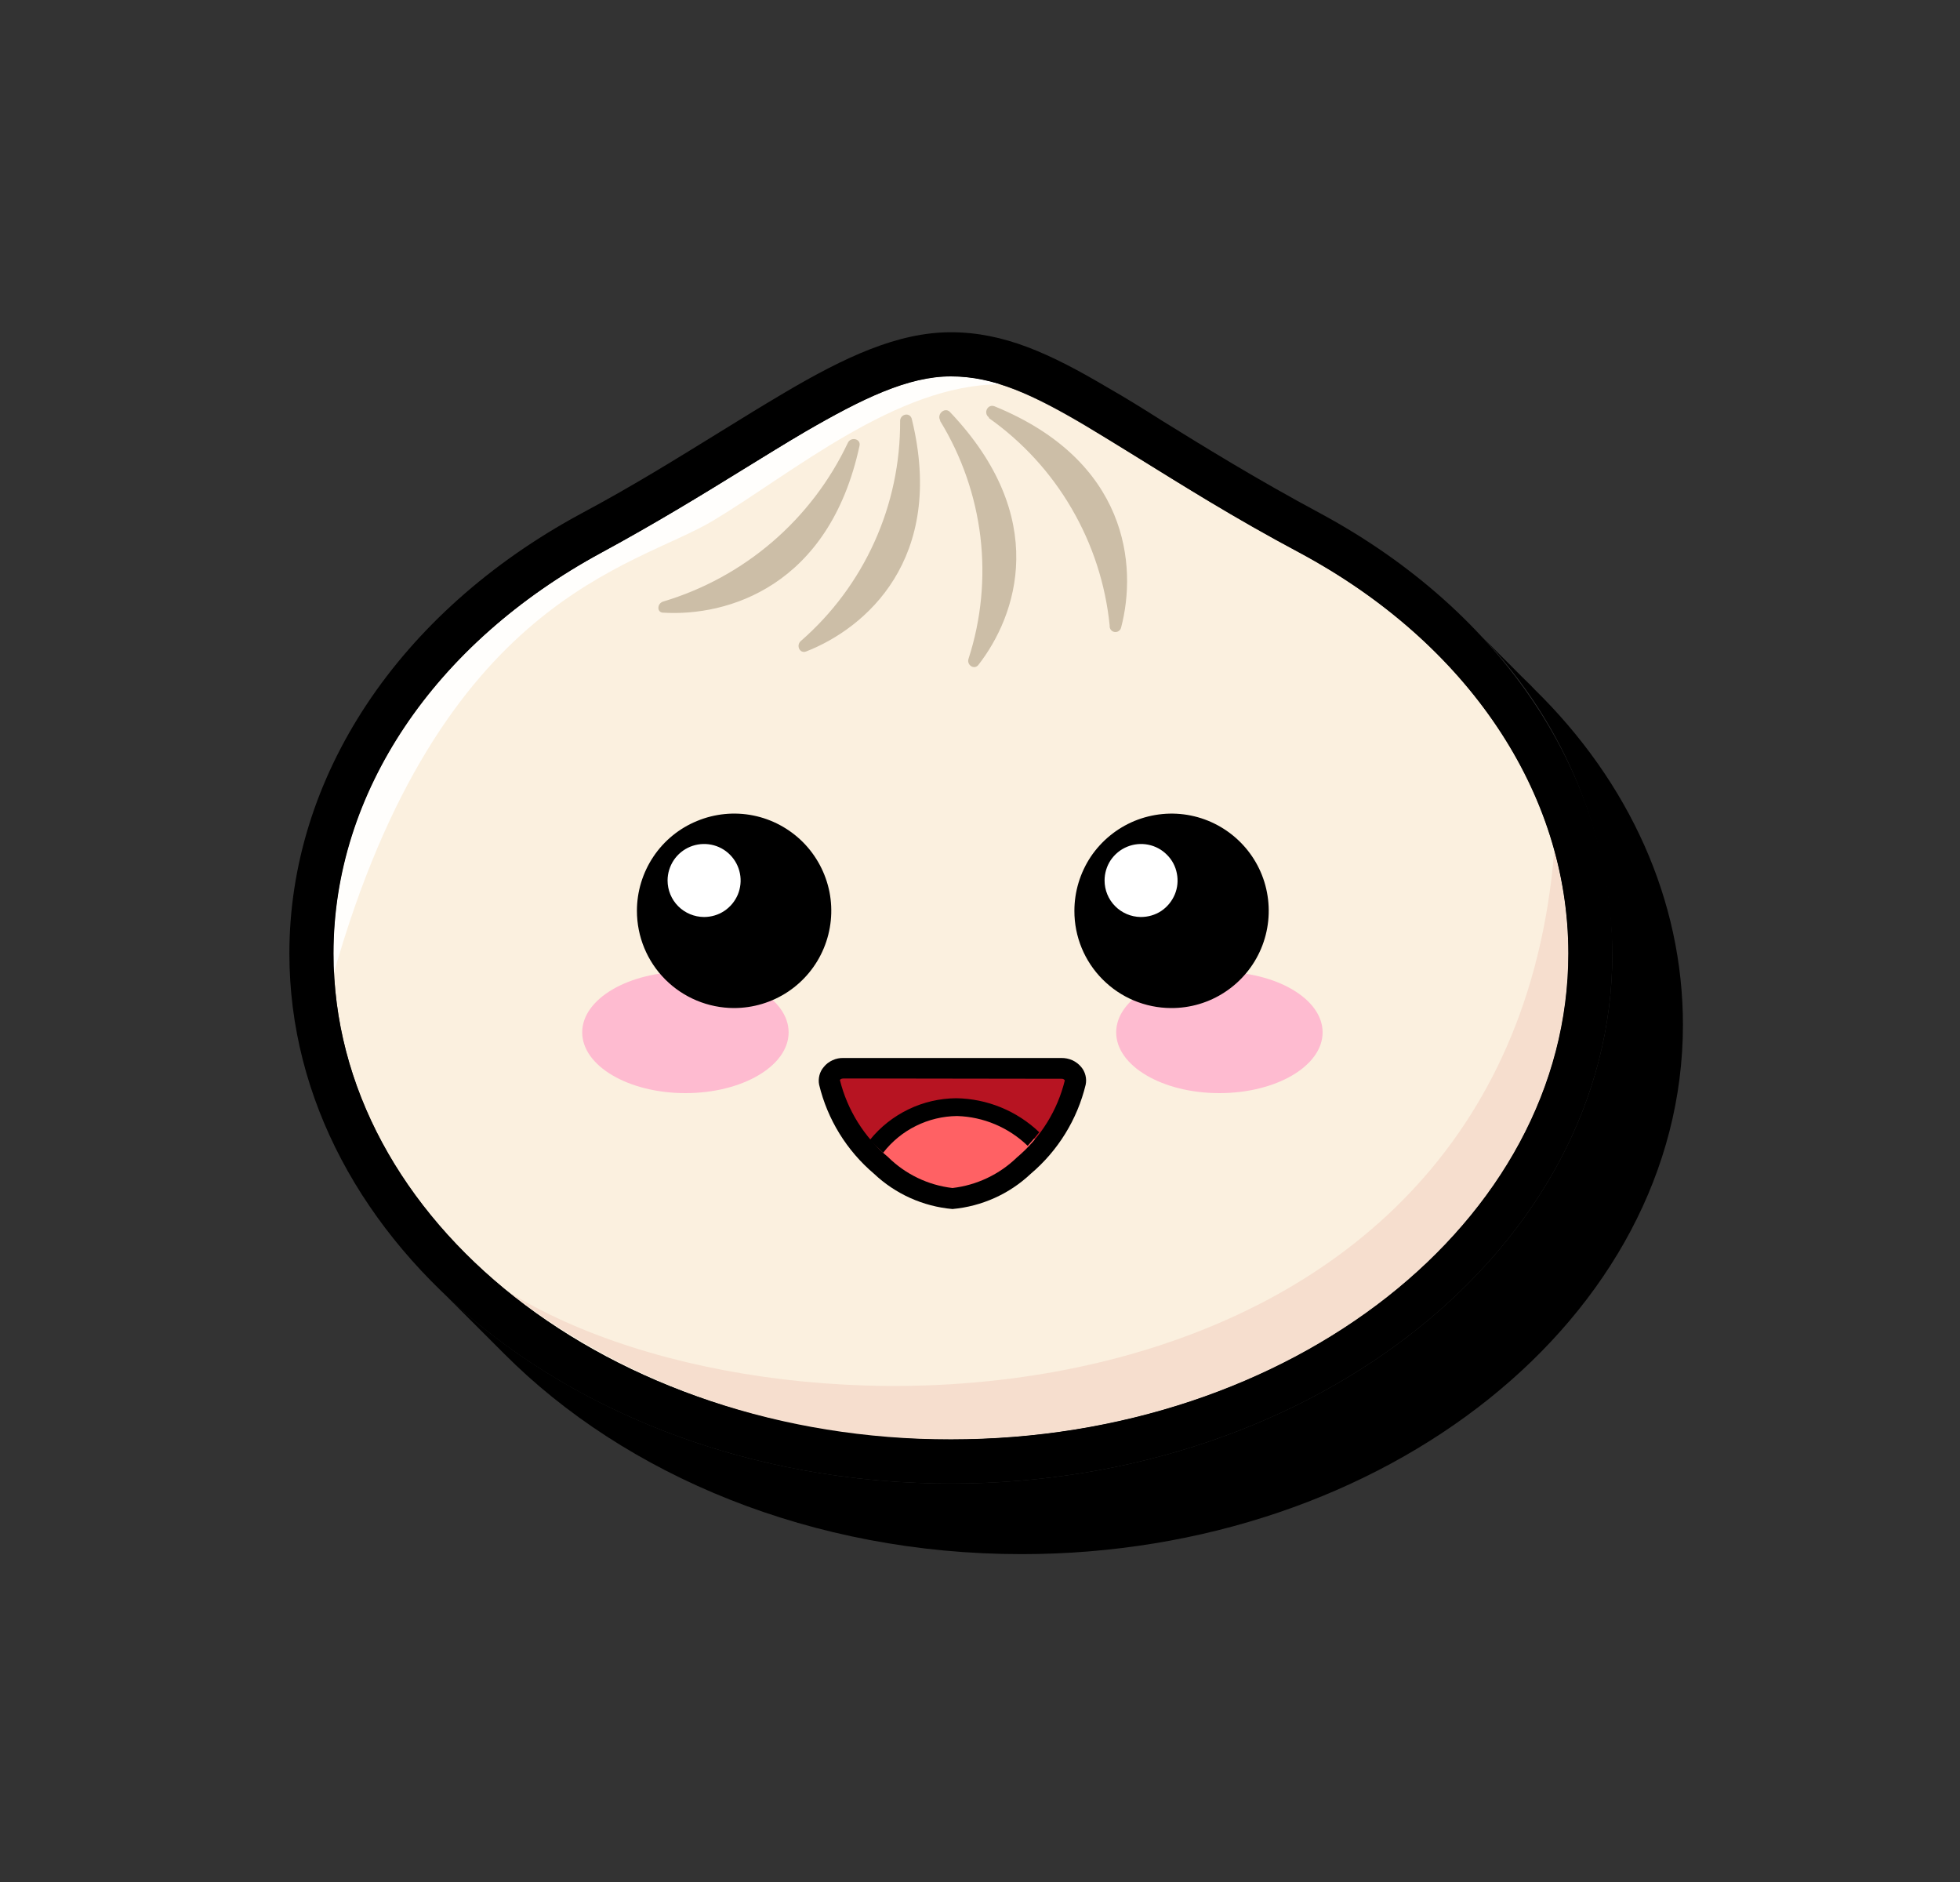
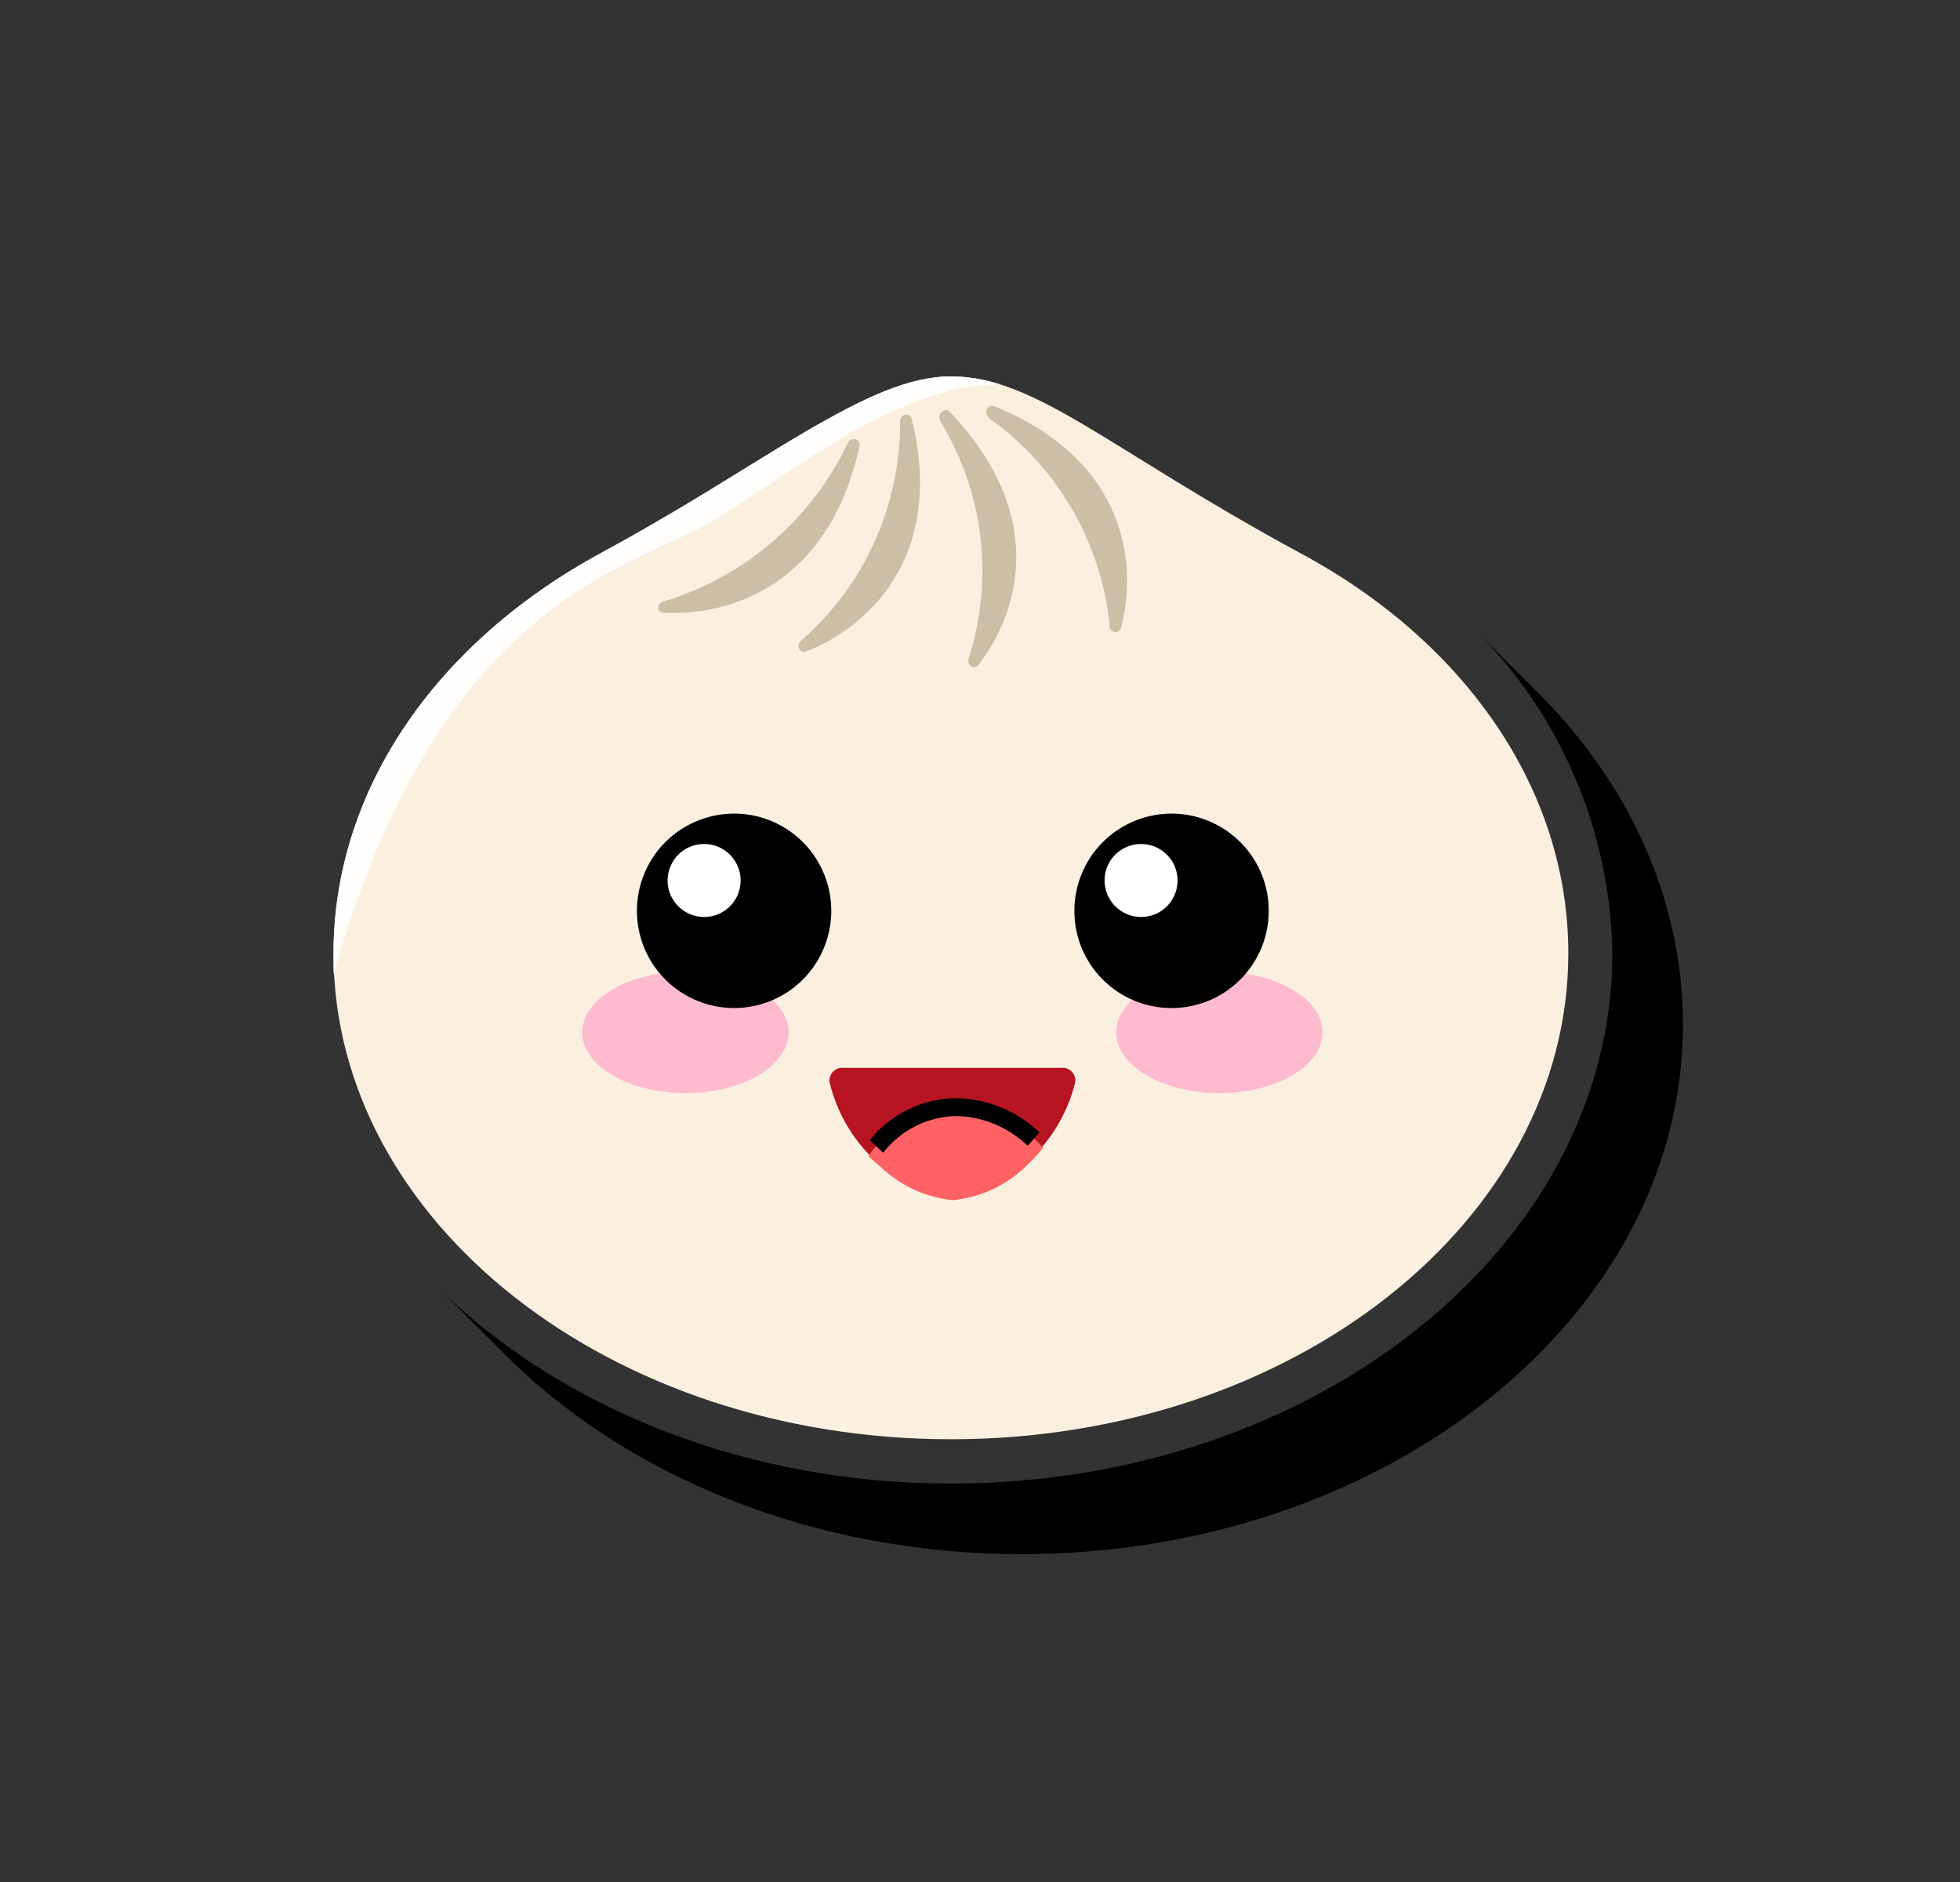
<svg xmlns="http://www.w3.org/2000/svg" width="25" height="24" viewBox="0 0 25 24" fill="none">
  <rect x="0" y="0" width="25" height="24" fill="#333333" stroke="none" />
  <g clip-path="url(#clip0_12350_7409)">
    <path d="M19.574 8.792C19.538 8.753 19.5 8.715 19.462 8.679C19.423 8.643 19.387 8.603 19.349 8.567C19.311 8.531 19.275 8.49 19.237 8.454C19.198 8.418 19.162 8.378 19.124 8.342C19.086 8.306 19.05 8.265 19.012 8.229C18.973 8.193 18.937 8.153 18.899 8.117C18.861 8.081 18.825 8.04 18.787 8.004C19.903 9.101 20.542 10.593 20.566 12.158C20.566 15.886 16.782 18.919 12.129 18.919C9.523 18.919 7.192 17.967 5.642 16.475L5.755 16.588L5.867 16.7L5.98 16.813L6.092 16.925L6.205 17.038L6.317 17.15L6.43 17.263C7.978 18.817 10.36 19.819 13.029 19.819C17.682 19.819 21.466 16.786 21.466 13.069C21.466 11.48 20.782 9.975 19.574 8.792Z" fill="black" />
    <path d="M20.004 12.158C20.004 15.58 16.478 18.354 12.129 18.354C7.78 18.354 4.254 15.58 4.254 12.158C4.254 10.036 5.604 8.161 7.678 7.05C9.753 5.938 11.044 4.8 12.129 4.8C13.213 4.8 14.14 5.729 16.579 7.05C18.654 8.161 20.004 10.036 20.004 12.158Z" fill="#FBF0DF" />
-     <path d="M20.004 12.158C20.003 11.718 19.942 11.28 19.824 10.857C19.21 18.349 10.07 18.709 6.477 16.468C8.092 17.721 10.085 18.385 12.129 18.354C16.471 18.354 20.004 15.575 20.004 12.158Z" fill="#F6DECE" />
-     <path d="M9.098 6.638C10.104 6.035 11.44 4.903 12.754 4.901C12.552 4.836 12.341 4.802 12.129 4.8C11.584 4.8 11.004 5.081 10.273 5.504C10.018 5.653 9.755 5.817 9.476 5.988C8.952 6.312 8.351 6.679 7.676 7.045C5.534 8.204 4.254 10.114 4.254 12.158C4.254 12.248 4.254 12.338 4.254 12.425C5.617 7.608 8.095 7.241 9.098 6.638Z" fill="#FFFEFC" />
+     <path d="M9.098 6.638C10.104 6.035 11.44 4.903 12.754 4.901C12.552 4.836 12.341 4.802 12.129 4.8C11.584 4.8 11.004 5.081 10.273 5.504C10.018 5.653 9.755 5.817 9.476 5.988C8.952 6.312 8.351 6.679 7.676 7.045C5.534 8.204 4.254 10.114 4.254 12.158C4.254 12.248 4.254 12.338 4.254 12.425C5.617 7.608 8.095 7.241 9.098 6.638" fill="#FFFEFC" />
    <path fill-rule="evenodd" clip-rule="evenodd" d="M11.481 5.369C11.484 5.9 11.373 6.426 11.154 6.91C10.935 7.395 10.615 7.826 10.214 8.175C10.151 8.231 10.201 8.339 10.282 8.308C11.04 8.013 12.064 7.131 11.632 5.351C11.614 5.25 11.481 5.277 11.481 5.369ZM11.992 5.369C12.267 5.818 12.442 6.322 12.505 6.845C12.567 7.368 12.516 7.899 12.354 8.4C12.327 8.479 12.424 8.546 12.478 8.481C12.97 7.851 13.4 6.6 12.113 5.25C12.048 5.191 11.947 5.281 11.992 5.36V5.369ZM12.613 5.331C13.044 5.636 13.405 6.03 13.67 6.487C13.936 6.943 14.101 7.451 14.154 7.977C14.152 7.996 14.157 8.015 14.168 8.03C14.18 8.046 14.197 8.056 14.215 8.059C14.234 8.062 14.254 8.058 14.269 8.047C14.285 8.037 14.296 8.02 14.3 8.002C14.507 7.216 14.39 5.878 12.687 5.182C12.597 5.146 12.539 5.268 12.613 5.322V5.331ZM8.459 7.671C8.972 7.518 9.447 7.258 9.853 6.909C10.259 6.56 10.586 6.13 10.815 5.646C10.855 5.565 10.984 5.596 10.963 5.686C10.574 7.486 9.272 7.862 8.462 7.813C8.376 7.815 8.378 7.696 8.459 7.671Z" fill="#CCBEA7" />
-     <path d="M12.129 18.919C7.476 18.919 3.691 15.886 3.691 12.158C3.691 9.907 5.082 7.808 7.411 6.55C8.086 6.19 8.664 5.828 9.179 5.511C9.463 5.335 9.73 5.171 9.989 5.018C10.779 4.55 11.454 4.237 12.129 4.237C12.804 4.237 13.393 4.507 14.131 4.944C14.356 5.072 14.581 5.212 14.822 5.365C15.382 5.711 16.015 6.103 16.847 6.55C19.176 7.808 20.566 9.905 20.566 12.158C20.566 15.886 16.782 18.919 12.129 18.919ZM12.129 4.8C11.584 4.8 11.004 5.081 10.273 5.504C10.018 5.653 9.755 5.817 9.476 5.988C8.952 6.312 8.351 6.679 7.676 7.045C5.534 8.204 4.254 10.114 4.254 12.158C4.254 15.575 7.786 18.356 12.129 18.356C16.471 18.356 20.004 15.575 20.004 12.158C20.004 10.114 18.724 8.204 16.579 7.05C15.729 6.6 15.065 6.177 14.527 5.844C14.282 5.693 14.057 5.554 13.852 5.43C13.171 5.025 12.673 4.8 12.129 4.8Z" fill="black" />
    <path d="M13.715 13.8C13.614 14.214 13.384 14.585 13.058 14.86C12.813 15.097 12.497 15.246 12.158 15.283C11.809 15.252 11.481 15.102 11.229 14.86C10.906 14.584 10.679 14.213 10.581 13.8C10.578 13.775 10.58 13.751 10.588 13.727C10.596 13.704 10.609 13.682 10.626 13.665C10.643 13.647 10.665 13.634 10.688 13.626C10.711 13.617 10.736 13.615 10.761 13.618H13.537C13.562 13.615 13.586 13.618 13.609 13.626C13.632 13.635 13.653 13.648 13.67 13.666C13.688 13.683 13.7 13.704 13.708 13.728C13.716 13.751 13.718 13.776 13.715 13.8Z" fill="#B71422" />
    <path d="M11.229 14.878C11.481 15.12 11.808 15.271 12.156 15.305C12.503 15.271 12.829 15.12 13.081 14.878C13.161 14.803 13.236 14.722 13.306 14.637C13.167 14.48 12.998 14.352 12.808 14.263C12.618 14.174 12.413 14.124 12.203 14.117C11.979 14.123 11.759 14.182 11.563 14.291C11.367 14.4 11.201 14.555 11.078 14.743C11.13 14.79 11.175 14.835 11.229 14.878Z" fill="#FF6164" />
    <path d="M11.265 14.7C11.377 14.556 11.519 14.439 11.683 14.358C11.846 14.277 12.025 14.234 12.208 14.232C12.545 14.242 12.866 14.378 13.108 14.612C13.159 14.556 13.209 14.498 13.256 14.439C12.97 14.166 12.592 14.011 12.196 14.005C11.985 14.007 11.777 14.055 11.587 14.147C11.397 14.239 11.229 14.371 11.096 14.536C11.149 14.594 11.206 14.648 11.265 14.7Z" fill="black" />
-     <path d="M12.149 15.418C11.774 15.385 11.421 15.226 11.148 14.968C10.8 14.673 10.554 14.275 10.448 13.832C10.44 13.792 10.442 13.751 10.452 13.712C10.462 13.673 10.481 13.637 10.507 13.607C10.537 13.569 10.576 13.54 10.62 13.52C10.664 13.5 10.712 13.49 10.761 13.492H13.537C13.585 13.491 13.633 13.501 13.677 13.52C13.721 13.54 13.76 13.57 13.791 13.607C13.817 13.637 13.835 13.674 13.845 13.713C13.855 13.752 13.856 13.792 13.848 13.832C13.741 14.275 13.496 14.673 13.148 14.968C12.875 15.226 12.523 15.384 12.149 15.418ZM10.761 13.753C10.725 13.753 10.716 13.768 10.713 13.773C10.809 14.158 11.024 14.502 11.328 14.756C11.55 14.975 11.839 15.114 12.149 15.15C12.458 15.114 12.747 14.977 12.97 14.761C13.273 14.506 13.488 14.162 13.582 13.777C13.577 13.77 13.571 13.765 13.563 13.761C13.555 13.757 13.546 13.756 13.537 13.757L10.761 13.753Z" fill="black" />
    <path d="M15.553 13.94C16.28 13.94 16.87 13.593 16.87 13.165C16.87 12.738 16.28 12.392 15.553 12.392C14.826 12.392 14.237 12.738 14.237 13.165C14.237 13.593 14.826 13.94 15.553 13.94Z" fill="#FEBBD0" />
    <path d="M8.743 13.94C9.469 13.94 10.059 13.593 10.059 13.165C10.059 12.738 9.469 12.392 8.743 12.392C8.016 12.392 7.426 12.738 7.426 13.165C7.426 13.593 8.016 13.94 8.743 13.94Z" fill="#FEBBD0" />
    <path fill-rule="evenodd" clip-rule="evenodd" d="M9.361 12.855C9.607 12.855 9.846 12.783 10.051 12.647C10.255 12.511 10.414 12.318 10.508 12.091C10.602 11.865 10.627 11.615 10.58 11.375C10.532 11.134 10.414 10.913 10.241 10.739C10.068 10.566 9.847 10.447 9.606 10.399C9.366 10.351 9.116 10.376 8.89 10.47C8.663 10.563 8.469 10.722 8.333 10.926C8.197 11.13 8.124 11.37 8.124 11.615C8.124 11.944 8.254 12.259 8.486 12.491C8.718 12.723 9.033 12.854 9.361 12.855ZM14.934 12.855C15.18 12.857 15.421 12.786 15.626 12.65C15.831 12.515 15.991 12.322 16.086 12.096C16.181 11.87 16.207 11.62 16.16 11.379C16.114 11.138 15.996 10.916 15.823 10.742C15.65 10.568 15.43 10.449 15.189 10.4C14.948 10.351 14.698 10.376 14.471 10.469C14.244 10.563 14.05 10.722 13.913 10.925C13.777 11.13 13.704 11.37 13.704 11.615C13.703 11.943 13.832 12.257 14.063 12.489C14.294 12.722 14.607 12.853 14.934 12.855Z" fill="black" />
    <path fill-rule="evenodd" clip-rule="evenodd" d="M8.979 11.694C9.071 11.694 9.161 11.668 9.238 11.617C9.315 11.566 9.375 11.493 9.411 11.408C9.446 11.323 9.456 11.229 9.438 11.139C9.42 11.048 9.376 10.965 9.311 10.9C9.246 10.834 9.163 10.79 9.073 10.772C8.982 10.754 8.889 10.763 8.803 10.798C8.718 10.833 8.645 10.893 8.594 10.969C8.543 11.046 8.515 11.136 8.515 11.228C8.515 11.351 8.564 11.47 8.651 11.557C8.738 11.644 8.856 11.693 8.979 11.694ZM14.552 11.694C14.644 11.694 14.735 11.668 14.812 11.617C14.888 11.566 14.948 11.493 14.984 11.408C15.02 11.323 15.029 11.229 15.011 11.139C14.994 11.048 14.95 10.965 14.884 10.9C14.819 10.834 14.736 10.79 14.646 10.772C14.556 10.754 14.462 10.763 14.377 10.798C14.291 10.833 14.219 10.893 14.167 10.969C14.116 11.046 14.089 11.136 14.089 11.228C14.089 11.351 14.137 11.468 14.223 11.555C14.309 11.642 14.425 11.692 14.548 11.694H14.552Z" fill="white" />
  </g>
  <defs>
    <clipPath id="clip0_12350_7409">
      <rect width="18" height="15.75" fill="white" transform="translate(3.579 4.125)" />
    </clipPath>
  </defs>
</svg>